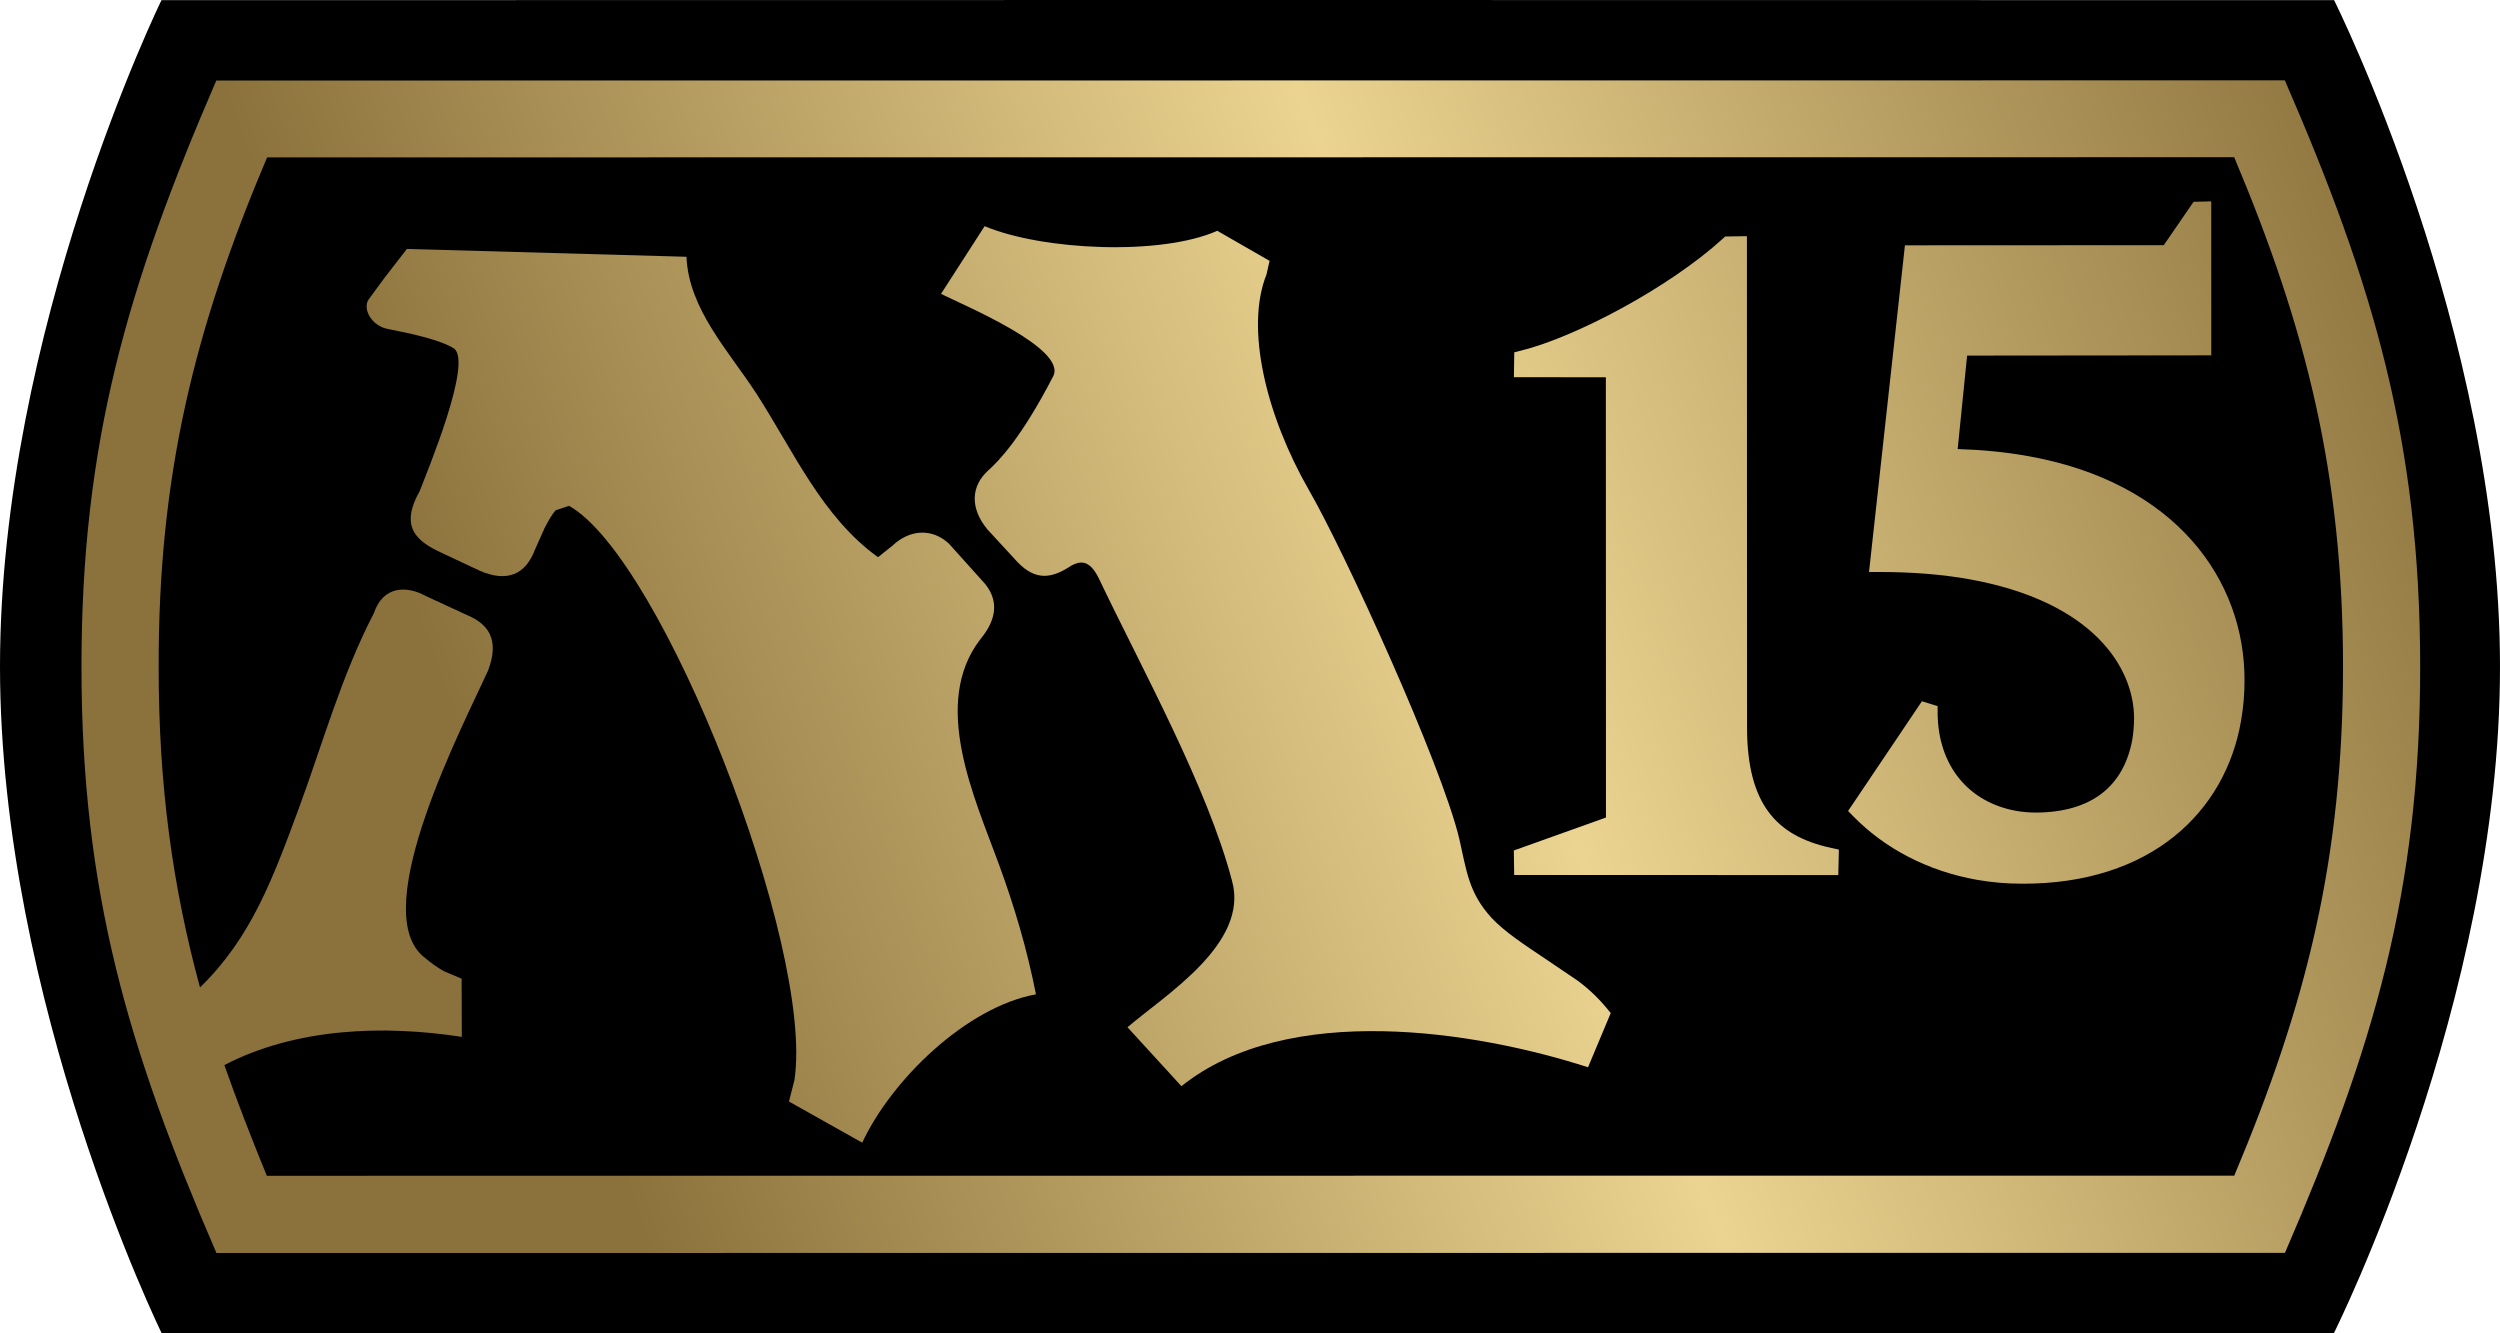
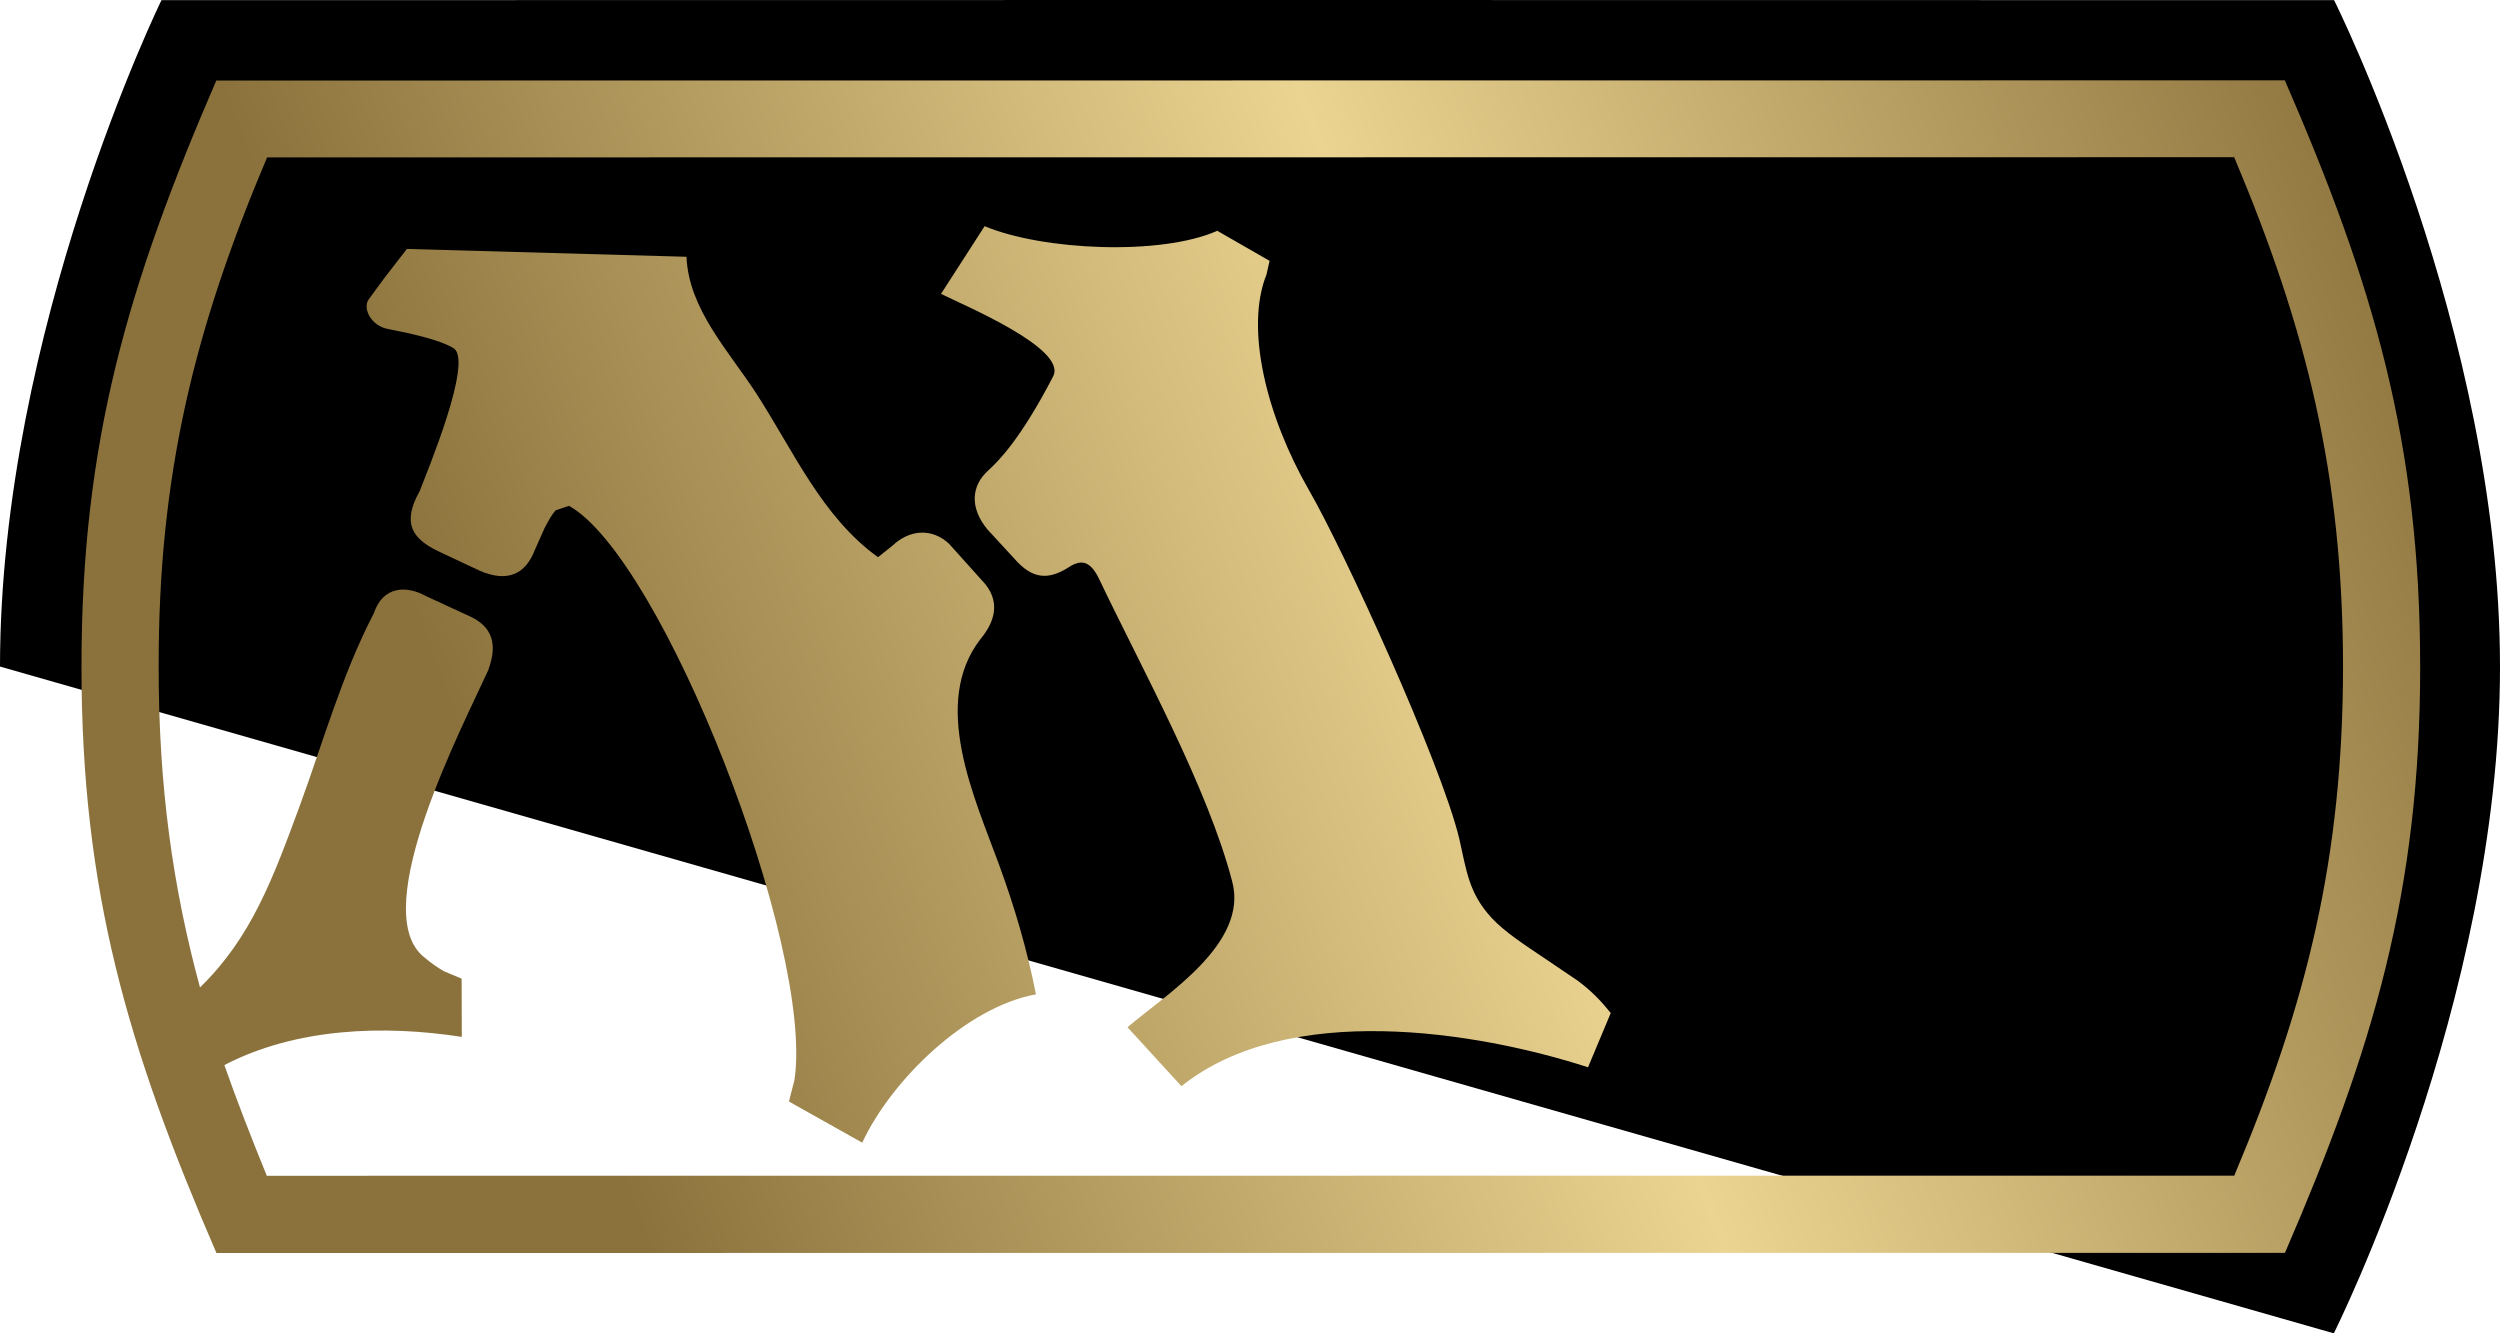
<svg xmlns="http://www.w3.org/2000/svg" version="1.1" id="Layer_1" x="0px" y="0px" width="300px" height="160px">
-   <path d="M149.755,0L19.378,0.018c0,0-19.36,39.578-19.378,79.969c0.021,40.41,19.392,79.98,19.392,79.98      L280.056,160c0,0,19.958-39.756,19.944-79.997c-0.001-40.28-19.91-79.985-19.91-79.985L149.755,0" />
+   <path d="M149.755,0L19.378,0.018c0,0-19.36,39.578-19.378,79.969L280.056,160c0,0,19.958-39.756,19.944-79.997c-0.001-40.28-19.91-79.985-19.91-79.985L149.755,0" />
  <linearGradient id="SVGID_3_" gradientUnits="userSpaceOnUse" x1="-1058" y1="468" x2="-1051.5" y2="469.13" gradientTransform="matrix(31.887 -18.411 18.411 31.887 25174.555 -34315.043)">
    <stop offset="0" style="stop-color:#8b723c" />
    <stop offset="0.5" style="stop-color:#ebd491" />
    <stop offset="1" style="stop-color:#8b723c" />
  </linearGradient>
  <path fill="url(#SVGID_3_)" d="M185.534,115.121c-2.601-1.749-4.996-3.301-6.557-4.989c-2.748-2.986-2.996-5.693-3.865-9.479   c-2.16-9.058-13.917-34.738-18.04-41.84c-5.1-8.889-7.692-19.396-5.092-25.879l0.369-1.63l-6.276-3.608   c-6.757,3.009-20.954,2.366-27.918-0.555l-5.233,8.121c2.671,1.357,15.216,6.552,13.449,9.915   c-3.926,7.582-6.615,10.216-7.77,11.264c-2.066,1.857-2.248,4.488-0.119,7.082l3.596,3.903c2.217,2.327,4.177,1.986,6.469,0.453   c0.888-0.45,2.111-0.961,3.324,1.553c5.161,10.837,13.014,24.973,15.984,36.312c2.031,7.501-8.029,13.641-12.556,17.526   l6.473,7.073c12.761-10.225,35.368-6.61,48.791-2.27l2.725-6.502c-1.19-1.501-2.39-2.721-3.963-3.886L185.534,115.121z" />
  <path fill="url(#SVGID_3_)" d="M117.652,76.696c1.642-1.972,2.621-4.544,0.158-7.075l-3.919-4.363c-2.012-1.888-4.703-1.756-6.79,0.217   l-1.741,1.389c-6.742-4.86-10.124-12.72-14.602-19.642c-3.271-5.056-8.12-10.107-8.381-16.409l-33.55-0.94l-2.723,3.515   l-1.862,2.538c-0.757,1.078,0.284,3.199,2.362,3.564l2.613,0.54c2.136,0.497,4.212,1.105,5.226,1.768   c2.362,1.505-3.168,14.738-4.074,17.122c-2.237,3.965-0.774,5.756,2.164,7.202l5.076,2.387c3.234,1.376,5.454,0.475,6.603-2.592   l1.137-2.545c0.486-0.923,0.906-1.697,1.348-2.143l1.589-0.527c11.219,6.293,29.456,52.971,27.048,68.893l-0.659,2.588l8.79,4.937   c3.514-7.533,12.497-16.285,20.85-17.801c-1.068-5.395-2.559-10.46-4.442-15.594C116.956,95.744,111.675,84.442,117.652,76.696z" />
  <path fill="url(#SVGID_3_)" d="M290.421,79.983c-0.009-26.962-5.605-45.868-16.24-70.342L25.957,9.663   C15.366,34.154,9.769,53.026,9.778,79.988c0.002,27.001,5.573,45.821,16.195,70.373l248.223-0.02   C284.794,125.811,290.43,106.946,290.421,79.983z M268.111,141.077l-236.094,0.016c-1.863-4.565-3.588-8.986-5.093-13.286   c8.59-4.462,19.086-4.835,28.491-3.381l-0.02-6.985l-2.144-0.903c-0.586-0.345-1.426-0.856-2.581-1.867   c-6.452-5.817,4.859-27.518,7.9-34.207c1.443-3.823-0.059-5.621-2.543-6.663l-4.933-2.281c-2.246-1.243-5.114-1.264-6.224,2.052   c-3.86,7.433-6.089,15.477-8.97,23.324c-3.17,8.563-5.749,15.616-11.9,21.597c-3.283-12.081-4.976-24.245-4.96-38.53   c-0.034-22.931,4.267-40.417,13.009-61.076l236.055-0.022c8.714,20.704,13.034,38.133,13.061,61.103   C281.147,102.971,276.813,120.411,268.111,141.077z" />
-   <path fill="url(#SVGID_3_)" d="M220.665,101.951l-0.899-0.193c-3.459-0.752-5.902-2.114-7.552-4.339c-1.65-2.228-2.565-5.465-2.569-10.112   L209.63,28.34l-1.13,0.017l-1.476,0.022l-0.311,0.282c-6.393,5.827-17.633,11.789-24.17,13.407l-0.83,0.209l-0.012,0.854   l-0.033,2.135h1.132l9.903,0.003l0.014,52.834l-11.059,3.954l0.013,0.796l0.016,1.052l0.016,1.095l1.098,0.001l37.796,0.004   l0.025-1.089L220.665,101.951z" />
-   <path fill="url(#SVGID_3_)" d="M243.128,54.691c-2.536-0.446-5.278-0.714-8.208-0.805l1.134-11.215l29.299-0.029V41.53l-0.004-17.366   l-1.141,0.028l-0.978,0.023l-0.322,0.469l-3.258,4.737l-31.059,0.016l-0.108,0.99l-4.201,38.214l1.247-0.001   c4.035-0.004,7.595,0.305,10.72,0.855c14.966,2.676,19.827,10.649,19.84,16.681c-0.003,0.937-0.079,1.821-0.225,2.648   c-1.027,5.464-4.803,8.622-11.454,8.684c-0.871,0.003-1.703-0.068-2.495-0.208c-5.669-1.033-9.358-5.399-9.4-11.747l-0.001-0.821   l-0.785-0.242l-1.099-0.338l-0.462,0.687l-7.892,11.727l-0.506,0.752l0.633,0.646c3.81,3.895,8.987,6.584,14.837,7.614   c1.751,0.308,3.561,0.468,5.413,0.465c15.439,0.057,24.399-8.616,26.277-19.563c0.276-1.566,0.413-3.178,0.413-4.816   C269.39,69.704,261.191,57.817,243.128,54.691z" />
</svg>